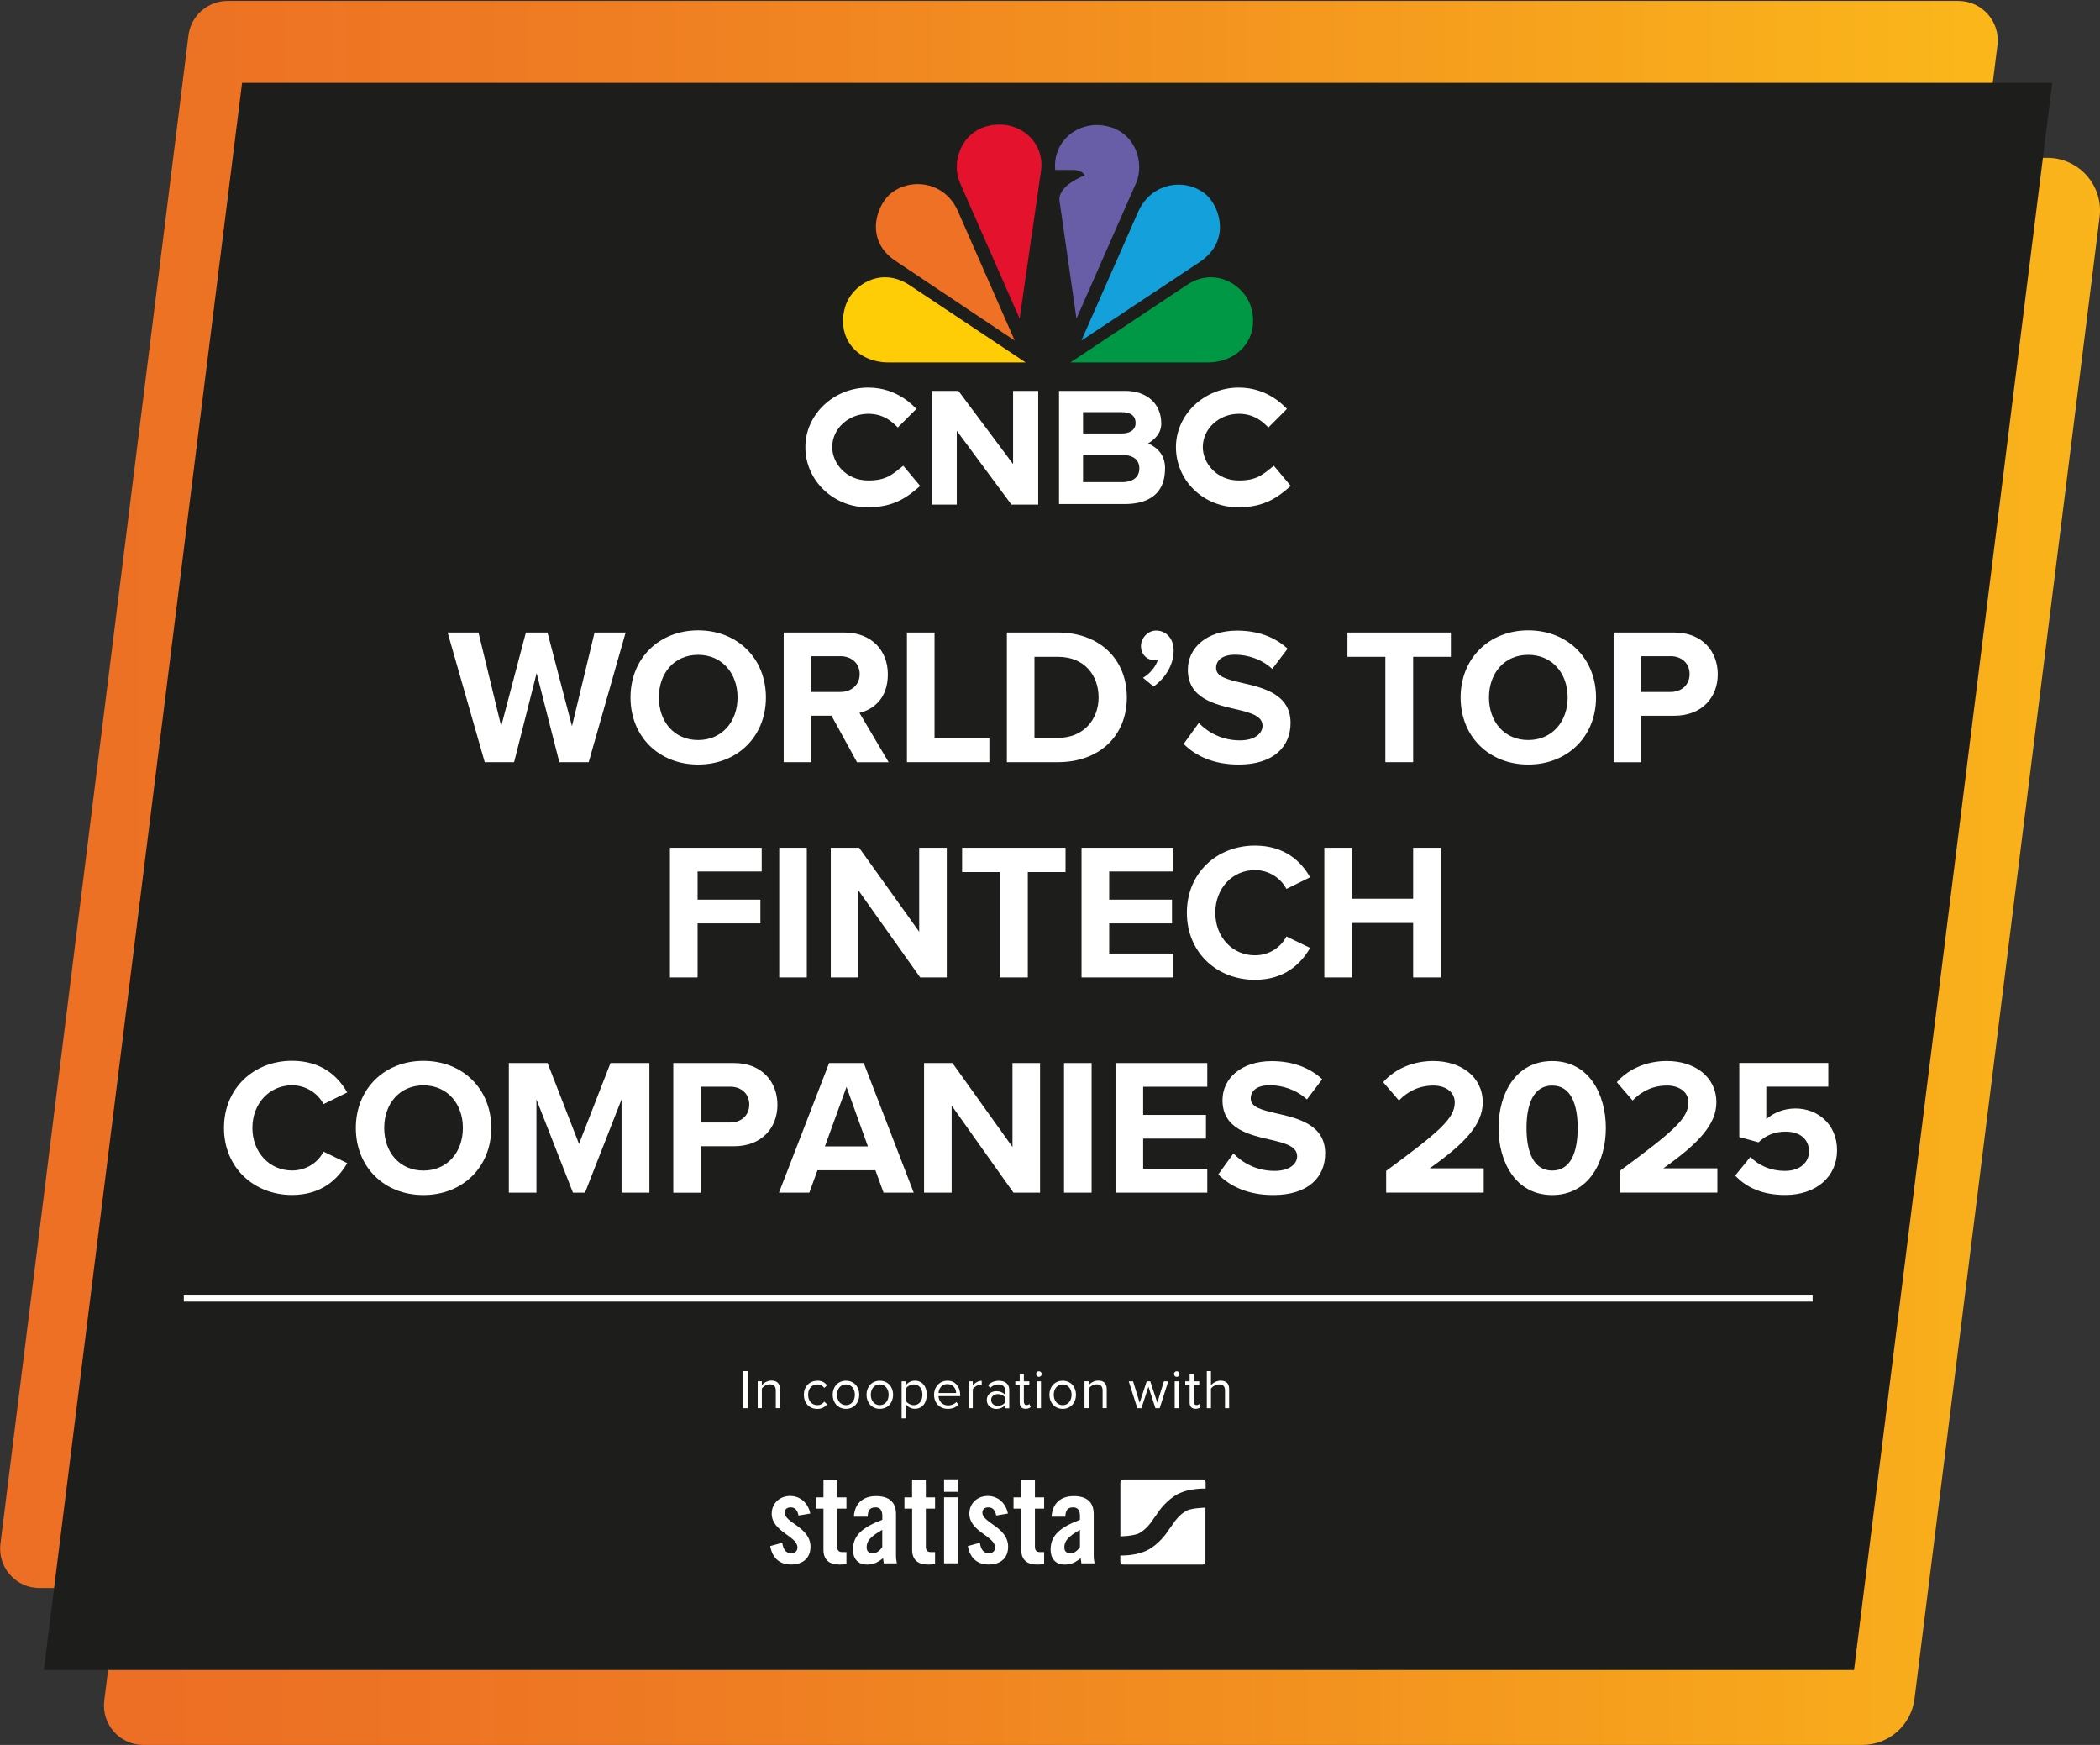
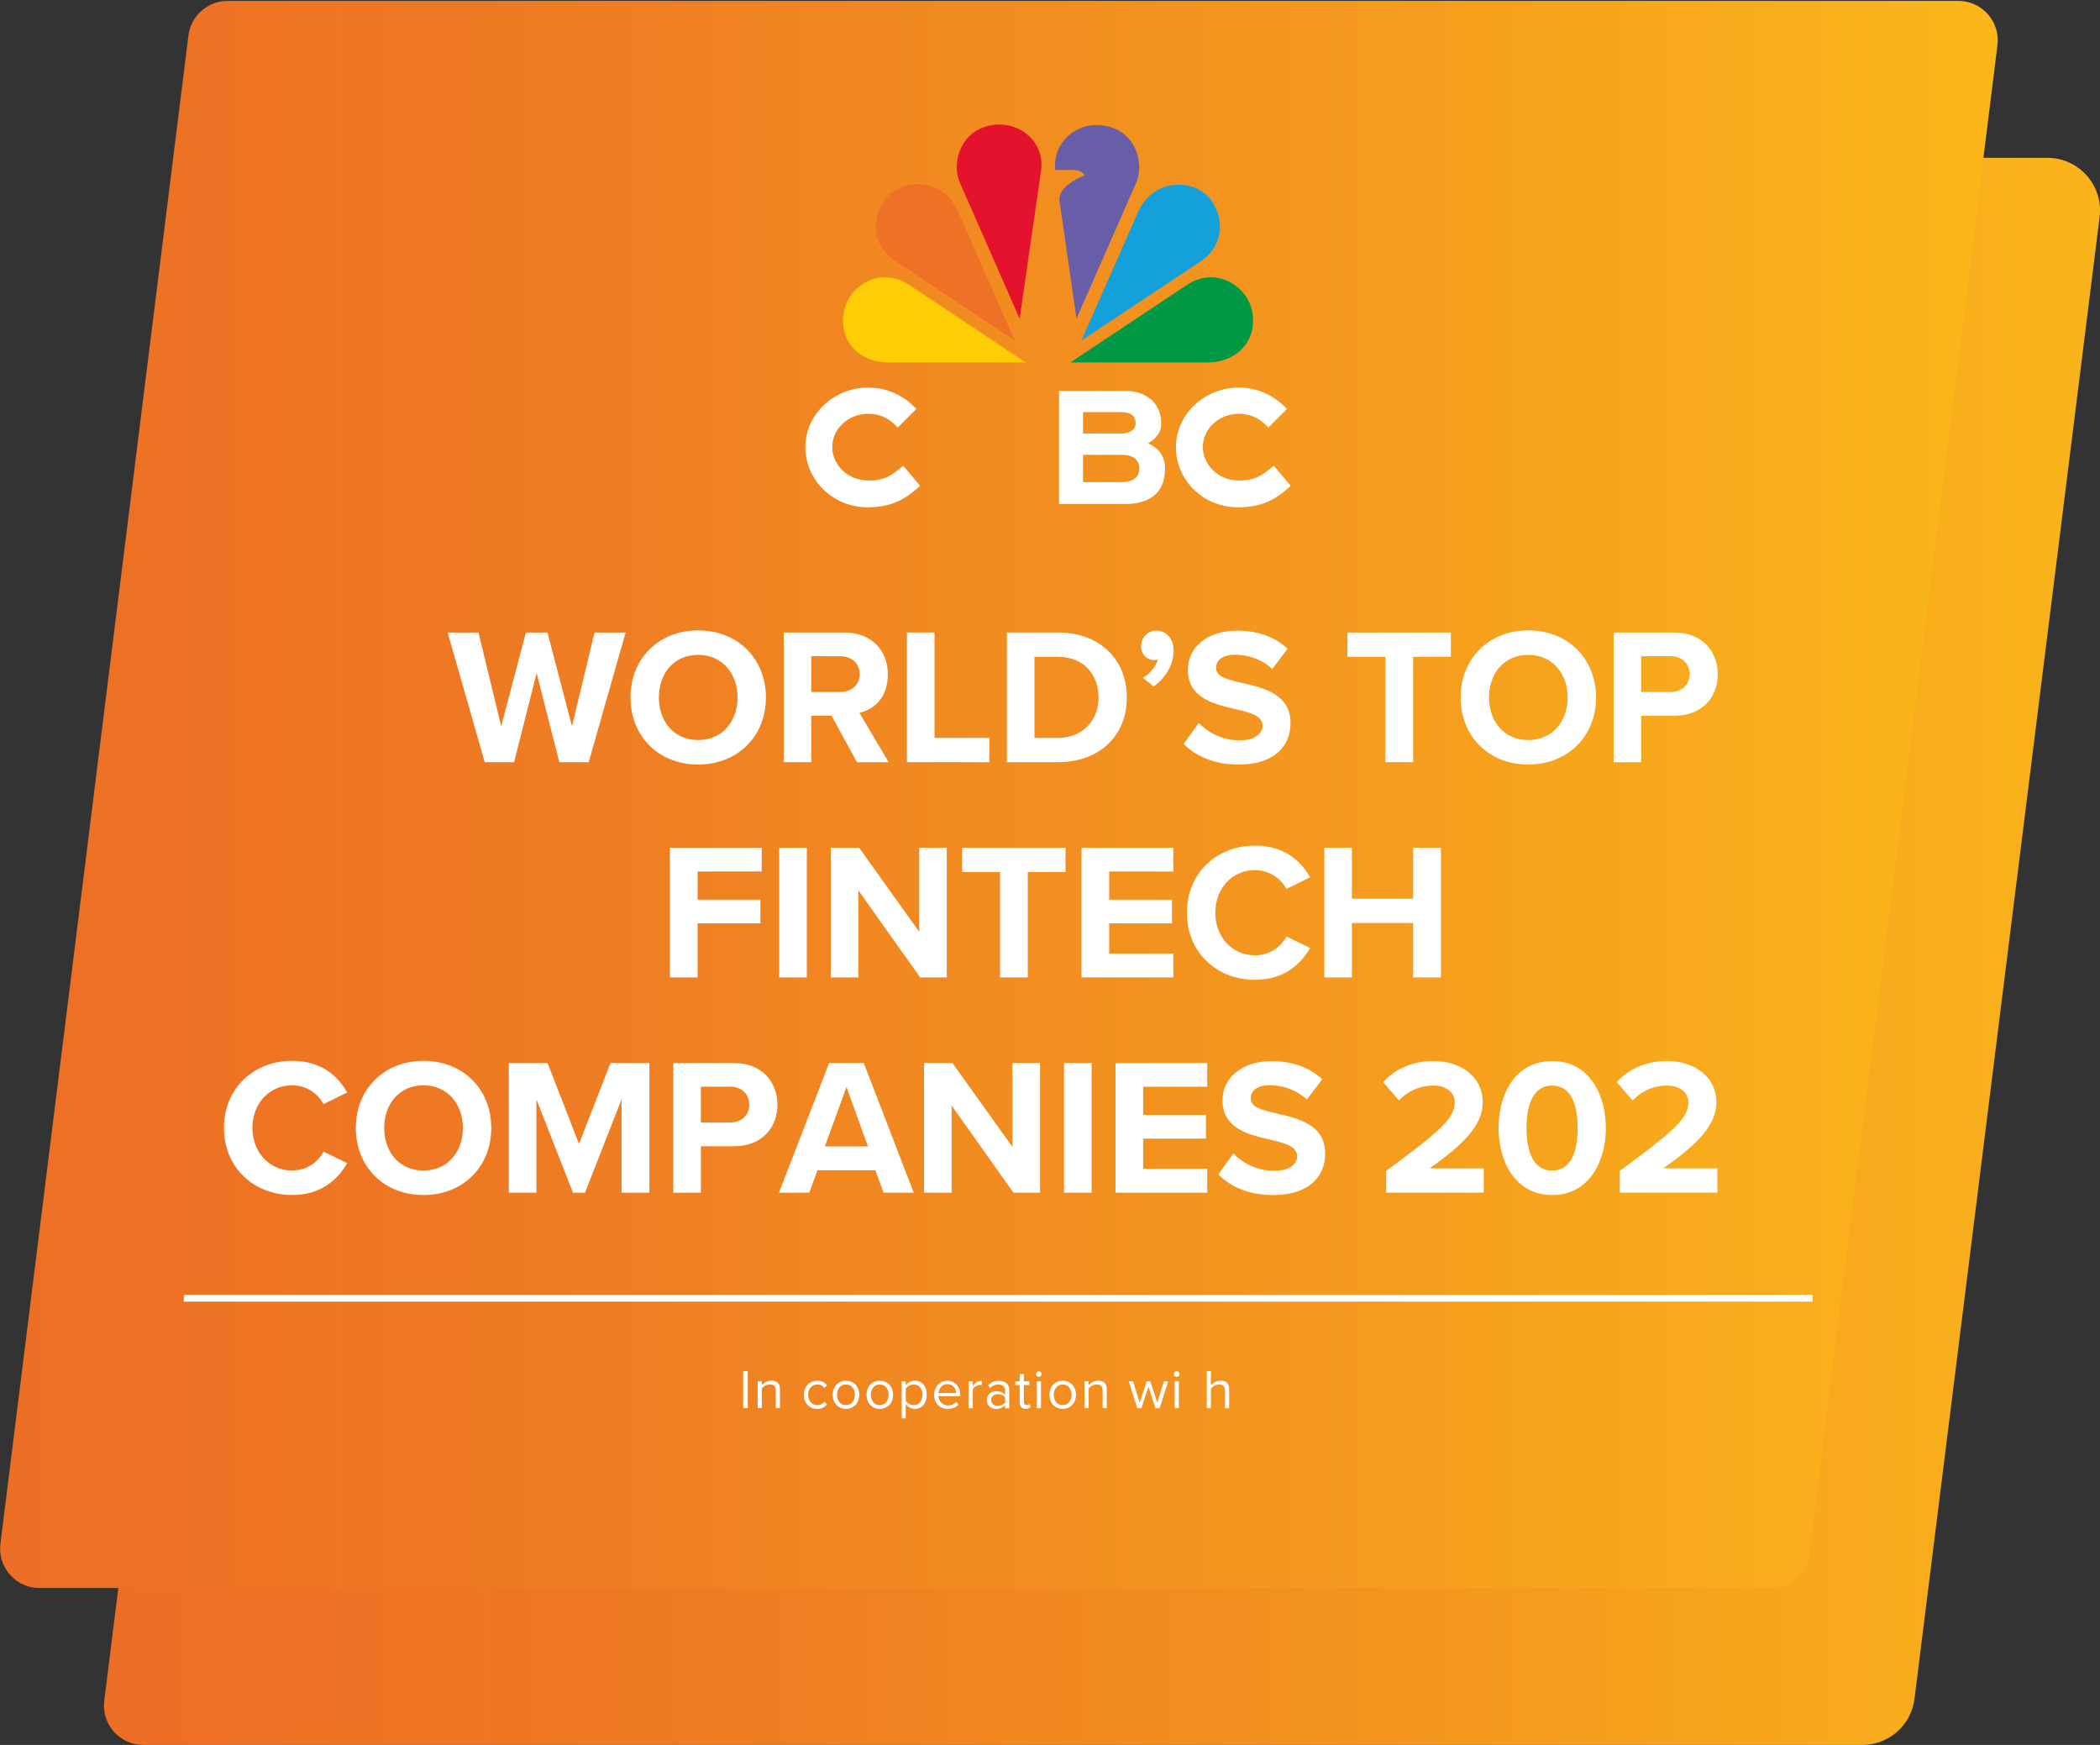
<svg xmlns="http://www.w3.org/2000/svg" xmlns:xlink="http://www.w3.org/1999/xlink" id="Layer_1" version="1.1" viewBox="0 0 318.98 265">
  <rect x="0" y="0" width="318.98" height="265" fill="#333333" stroke="none" />
  <defs>
    <style>
      .st0, .st1 {
        fill: none;
      }

      .st2 {
        fill: url(#Unbenannter_Verlauf_2);
      }

      .st3 {
        fill: #1d1d1b;
      }

      .st4 {
        fill: #e4122c;
      }

      .st5 {
        fill: #ffcd06;
      }

      .st6 {
        clip-path: url(#clippath-1);
      }

      .st7 {
        clip-path: url(#clippath-3);
      }

      .st8 {
        clip-path: url(#clippath-4);
      }

      .st9 {
        clip-path: url(#clippath-2);
      }

      .st10 {
        clip-path: url(#clippath-5);
      }

      .st11 {
        fill: #ee7126;
      }

      .st1 {
        stroke: #fff;
        stroke-miterlimit: 10;
        stroke-width: 1.05px;
      }

      .st12 {
        fill: #fff;
      }

      .st13 {
        fill: #009845;
      }

      .st14 {
        fill: url(#Unbenannter_Verlauf_21);
      }

      .st15 {
        fill: #13a0db;
      }

      .st16 {
        clip-path: url(#clippath);
      }

      .st17 {
        fill: #685ea7;
      }
    </style>
    <clipPath id="clippath">
      <rect class="st0" x=".02" y=".14" width="318.97" height="264.86" />
    </clipPath>
    <clipPath id="clippath-1">
      <path class="st0" d="M45.08,23.97l-29.24,234.28c-.46,3.58,2.32,6.75,5.93,6.75h261.11c4.03,0,7.42-3,7.92-6.99l28.12-225.06c.04-.31.06-.62.06-.93v-.16c-.04-4.3-3.55-7.89-7.99-7.89H45.08Z" />
    </clipPath>
    <linearGradient id="Unbenannter_Verlauf_2" data-name="Unbenannter Verlauf 2" x1="1931.07" y1="-352.14" x2="1932.13" y2="-352.14" gradientTransform="translate(-555139.29 -101090.03) scale(287.49 -287.49)" gradientUnits="userSpaceOnUse">
      <stop offset="0" stop-color="#ed6f25" />
      <stop offset=".22" stop-color="#ee7823" />
      <stop offset=".59" stop-color="#f3931f" />
      <stop offset="1" stop-color="#fbb81a" />
    </linearGradient>
    <clipPath id="clippath-2">
      <path class="st0" d="M34.56.14c-3,0-5.54,2.23-5.93,5.21L.07,234.43c-.03.25-.05.5-.05.74v.07c.02,3.23,2.65,5.93,5.98,5.93h262.91c3,0,5.54-2.23,5.93-5.21L303.4,6.89c.46-3.58-2.32-6.75-5.93-6.75H34.56Z" />
    </clipPath>
    <linearGradient id="Unbenannter_Verlauf_21" data-name="Unbenannter Verlauf 2" x1="1931.08" y1="-352.13" x2="1932.13" y2="-352.13" gradientTransform="translate(-555588.85 -101191.13) scale(287.71 -287.71)" xlink:href="#Unbenannter_Verlauf_2" />
    <clipPath id="clippath-3">
-       <rect class="st0" x=".02" y=".14" width="318.97" height="264.86" />
-     </clipPath>
+       </clipPath>
    <clipPath id="clippath-4">
      <rect class="st0" x=".02" y=".14" width="318.97" height="264.86" />
    </clipPath>
    <clipPath id="clippath-5">
      <rect class="st0" x=".02" y=".14" width="318.97" height="264.86" />
    </clipPath>
  </defs>
  <g class="st16">
    <g class="st6">
      <rect class="st2" x="15.38" y="23.97" width="303.61" height="241.03" />
    </g>
    <g class="st9">
      <rect class="st14" x=".02" y=".14" width="303.84" height="241.03" />
    </g>
    <g class="st7">
      <polygon class="st3" points="281.62 253.62 6.66 253.62 36.77 12.58 311.73 12.58 281.62 253.62" />
      <path class="st12" d="M139.09,47.11c-.05-.03-.1-.06-.15-.09l.71.48-.56-.39Z" />
      <path class="st12" d="M121.29,230.17c-.15-.8-.52-1.25-1.19-1.25-.54,0-.91.28-.91.8,0,1.57,3.92,2.2,3.92,5.18,0,1.79-1.23,2.7-2.93,2.7-1.83,0-2.87-1.04-3.19-2.8l1.83-.5c.13.84.43,1.59,1.38,1.59.54,0,.93-.32.93-.88,0-1.73-3.91-2.39-3.91-5.13,0-1.59,1.23-2.69,2.8-2.69s2.74,1.1,3.06,2.67l-1.77.3Z" />
      <path class="st12" d="M123.92,229.11v-1.71h1.16v-2.7h2.09v2.7h1.4v1.71h-1.4v5.78c0,.52.22.82.71.82h.69v1.79c-.28.07-.52.11-1.05.11-1.57,0-2.44-.73-2.44-2.25v-6.25h-1.16Z" />
      <path class="st12" d="M129.7,230.34c.11-2.03,1.4-3.13,3.36-3.13s3.04.89,3.04,2.72v6.43c0,.32.07.73.13,1.06h-1.99c-.02-.28-.09-.54-.11-.78-.78.63-1.44.97-2.44.97-1.42,0-2.13-.97-2.13-2.25,0-2.2,1.45-3.41,4.46-4.55v-.6c0-.84-.34-1.29-1.03-1.29-.95,0-1.16.56-1.19,1.42h-2.09ZM134.01,232.33c-1.9,1.08-2.37,1.77-2.37,2.65,0,.65.34.91.97.91.58,0,1.04-.43,1.4-.93v-2.63Z" />
      <path class="st12" d="M137.38,229.11v-1.71h1.16v-2.7h2.09v2.7h1.4v1.71h-1.4v5.78c0,.52.22.82.71.82h.69v1.79c-.28.07-.52.11-1.04.11-1.57,0-2.44-.73-2.44-2.25v-6.25h-1.16Z" />
      <path class="st12" d="M143.4,224.66h2.09v1.9h-2.09v-1.9ZM143.4,227.39h2.09v10.03h-2.09v-10.03Z" />
      <path class="st12" d="M151.32,230.17c-.15-.8-.52-1.25-1.19-1.25-.54,0-.91.28-.91.8,0,1.57,3.91,2.2,3.91,5.18,0,1.79-1.23,2.7-2.93,2.7-1.83,0-2.87-1.04-3.19-2.8l1.83-.5c.13.84.43,1.59,1.38,1.59.54,0,.93-.32.93-.88,0-1.73-3.91-2.39-3.91-5.13,0-1.59,1.23-2.69,2.8-2.69s2.74,1.1,3.06,2.67l-1.77.3Z" />
      <path class="st12" d="M153.95,229.11v-1.71h1.16v-2.7h2.09v2.7h1.4v1.71h-1.4v5.78c0,.52.22.82.71.82h.69v1.79c-.28.07-.52.11-1.04.11-1.57,0-2.44-.73-2.44-2.25v-6.25h-1.16Z" />
      <path class="st12" d="M159.73,230.34c.11-2.03,1.4-3.13,3.36-3.13s3.04.89,3.04,2.72v6.43c0,.32.07.73.13,1.06h-2c-.02-.28-.09-.54-.11-.78-.78.63-1.44.97-2.44.97-1.42,0-2.13-.97-2.13-2.25,0-2.2,1.45-3.41,4.46-4.55v-.6c0-.84-.34-1.29-1.03-1.29-.95,0-1.15.56-1.19,1.42h-2.09ZM164.04,232.33c-1.9,1.08-2.37,1.77-2.37,2.65,0,.65.34.91.97.91.58,0,1.04-.43,1.4-.93v-2.63Z" />
      <path class="st12" d="M182.66,224.68h-12.03c-.25,0-.45.2-.45.45v8.19s.04,0,.07,0c0,0,1.95-.04,2.78-.47,1.03-.54,1.8-1.64,1.8-1.64.2-.28.41-.59.48-.69.07-.1.14-.2.16-.22.02-.02.1-.14.15-.2.05-.07.25-.35.44-.64,0,0,1.17-1.69,2.84-2.56,1.8-.94,4.19-.83,4.19-.83.01,0,.03,0,.04,0v-.93c0-.25-.2-.45-.45-.45M180.21,229.44c-1.03.54-1.8,1.65-1.8,1.65-.2.28-.41.59-.48.69-.07.1-.14.2-.16.22-.02.02-.1.14-.15.2-.05.07-.25.35-.44.64,0,0-1.17,1.69-2.84,2.56-1.73.9-3.99.84-4.17.83v.93c0,.25.2.45.45.45h12.03c.25,0,.45-.2.45-.45v-8.2s-.08.01-.12.01c0,0-1.95.04-2.79.47" />
    </g>
    <path class="st12" d="M112.88,213.86v-5.63h.7v5.63h-.7Z" />
    <path class="st12" d="M117.84,213.86v-2.67c0-.72-.36-.95-.91-.95-.5,0-.97.3-1.21.63v2.98h-.63v-4.08h.63v.59c.29-.34.84-.69,1.45-.69.85,0,1.3.43,1.3,1.32v2.86h-.63Z" />
    <path class="st12" d="M124.13,209.68c.74,0,1.18.3,1.49.71l-.42.39c-.27-.37-.62-.53-1.04-.53-.87,0-1.41.67-1.41,1.57s.54,1.58,1.41,1.58c.42,0,.77-.17,1.04-.53l.42.39c-.31.41-.75.71-1.49.71-1.22,0-2.03-.93-2.03-2.14s.82-2.13,2.03-2.13Z" />
    <path class="st12" d="M126.48,211.82c0-1.18.78-2.13,2.02-2.13s2.02.95,2.02,2.13-.78,2.14-2.02,2.14-2.02-.96-2.02-2.14ZM129.85,211.82c0-.83-.48-1.57-1.35-1.57s-1.36.74-1.36,1.57.49,1.58,1.36,1.58,1.35-.74,1.35-1.58Z" />
    <path class="st12" d="M131.62,211.82c0-1.18.78-2.13,2.02-2.13s2.02.95,2.02,2.13-.78,2.14-2.02,2.14-2.02-.96-2.02-2.14ZM134.98,211.82c0-.83-.48-1.57-1.35-1.57s-1.36.74-1.36,1.57.49,1.58,1.36,1.58,1.35-.74,1.35-1.58Z" />
    <path class="st12" d="M137.58,215.41h-.63v-5.63h.63v.61c.3-.41.8-.71,1.38-.71,1.07,0,1.81.81,1.81,2.13s-.74,2.14-1.81,2.14c-.56,0-1.05-.26-1.38-.72v2.17ZM138.8,210.25c-.5,0-1,.29-1.22.65v1.84c.22.35.72.66,1.22.66.82,0,1.31-.67,1.31-1.58s-.49-1.57-1.31-1.57Z" />
    <path class="st12" d="M143.89,209.68c1.23,0,1.96.96,1.96,2.19v.16h-3.3c.05.77.59,1.41,1.47,1.41.46,0,.94-.19,1.26-.51l.3.41c-.4.41-.95.62-1.62.62-1.21,0-2.08-.87-2.08-2.14,0-1.18.84-2.13,2.01-2.13ZM142.55,211.56h2.68c0-.61-.41-1.36-1.34-1.36-.87,0-1.3.73-1.33,1.36Z" />
    <path class="st12" d="M147.13,213.86v-4.08h.63v.66c.33-.43.8-.74,1.36-.74v.65c-.08-.02-.15-.03-.25-.03-.39,0-.92.32-1.11.65v2.89h-.63Z" />
    <path class="st12" d="M152.67,213.86v-.46c-.34.37-.8.57-1.35.57-.69,0-1.43-.46-1.43-1.35s.73-1.34,1.43-1.34c.56,0,1.02.18,1.35.56v-.73c0-.55-.44-.86-1.03-.86-.49,0-.89.18-1.25.56l-.3-.44c.44-.46.96-.67,1.63-.67.86,0,1.58.39,1.58,1.38v2.8h-.63ZM152.67,212.23c-.24-.34-.67-.51-1.12-.51-.59,0-1,.37-1,.89s.41.89,1,.89c.45,0,.88-.17,1.12-.51v-.77Z" />
    <path class="st12" d="M154.89,213.01v-2.67h-.67v-.56h.67v-1.11h.63v1.11h.83v.56h-.83v2.53c0,.3.14.52.41.52.18,0,.35-.08.43-.17l.19.47c-.16.15-.39.26-.76.26-.6,0-.9-.35-.9-.95Z" />
    <path class="st12" d="M157.38,208.67c0-.24.19-.42.42-.42s.43.19.43.42-.19.43-.43.43-.42-.19-.42-.43ZM157.49,213.86v-4.08h.63v4.08h-.63Z" />
    <path class="st12" d="M159.4,211.82c0-1.18.78-2.13,2.02-2.13s2.02.95,2.02,2.13-.78,2.14-2.02,2.14-2.02-.96-2.02-2.14ZM162.77,211.82c0-.83-.48-1.57-1.35-1.57s-1.36.74-1.36,1.57.49,1.58,1.36,1.58,1.35-.74,1.35-1.58Z" />
    <path class="st12" d="M167.48,213.86v-2.67c0-.72-.36-.95-.91-.95-.5,0-.97.3-1.21.63v2.98h-.63v-4.08h.63v.59c.29-.34.84-.69,1.45-.69.85,0,1.3.43,1.3,1.32v2.86h-.63Z" />
    <path class="st12" d="M175.5,213.86l-1.06-3.27-1.06,3.27h-.63l-1.3-4.08h.66l1,3.25,1.07-3.25h.54l1.07,3.25,1-3.25h.66l-1.3,4.08h-.63Z" />
    <path class="st12" d="M178.32,208.67c0-.24.19-.42.42-.42s.43.19.43.42-.19.43-.43.43-.42-.19-.42-.43ZM178.43,213.86v-4.08h.63v4.08h-.63Z" />
-     <path class="st12" d="M180.7,213.01v-2.67h-.67v-.56h.67v-1.11h.63v1.11h.83v.56h-.83v2.53c0,.3.14.52.41.52.18,0,.35-.08.43-.17l.19.47c-.16.15-.39.26-.76.26-.6,0-.9-.35-.9-.95Z" />
    <path class="st12" d="M186.07,213.86v-2.68c0-.72-.37-.93-.92-.93-.49,0-.96.3-1.21.63v2.98h-.63v-5.63h.63v2.14c.29-.34.84-.69,1.46-.69.85,0,1.3.41,1.3,1.3v2.88h-.63Z" />
    <g class="st8">
      <line class="st1" x1="27.92" y1="197.15" x2="275.33" y2="197.15" />
    </g>
    <path class="st12" d="M84.96,115.75l-3.45-13.52-3.42,13.52h-4.46l-5.64-19.69h4.69l3.45,14.23,3.75-14.23h3.28l3.72,14.23,3.43-14.23h4.72l-5.61,19.69h-4.46Z" />
    <g>
      <path class="st12" d="M106.04,95.73c5.96,0,10.3,4.25,10.3,10.19s-4.34,10.19-10.3,10.19-10.27-4.25-10.27-10.19,4.34-10.19,10.27-10.19ZM106.04,99.45c-3.63,0-5.96,2.78-5.96,6.47s2.33,6.47,5.96,6.47,5.99-2.8,5.99-6.47-2.36-6.47-5.99-6.47Z" />
      <path class="st12" d="M130.17,115.75l-3.87-7.06h-3.07v7.06h-4.19v-19.69h9.21c4.1,0,6.61,2.69,6.61,6.35s-2.19,5.34-4.31,5.85l4.43,7.5h-4.81ZM127.63,99.66h-4.4v5.43h4.4c1.68,0,2.95-1.06,2.95-2.72s-1.27-2.72-2.95-2.72Z" />
      <path class="st12" d="M137.76,115.75v-19.69h4.19v16h8.33v3.69h-12.52Z" />
      <path class="st12" d="M152.94,115.75v-19.69h7.77c6.17,0,10.45,3.93,10.45,9.86s-4.28,9.83-10.45,9.83h-7.77ZM157.13,112.06h3.57c3.9,0,6.17-2.81,6.17-6.14s-2.13-6.17-6.17-6.17h-3.57v12.31Z" />
      <path class="st12" d="M173.61,102.93c.94-.5,2.04-1.74,2.27-2.8-.09.06-.35.12-.56.12-1.12,0-2.01-.89-2.01-2.13s1.06-2.36,2.3-2.36c1.39,0,2.66,1.09,2.66,3.01,0,2.21-1.24,4.19-3.04,5.49l-1.62-1.33Z" />
      <path class="st12" d="M182.08,109.78c1.39,1.45,3.54,2.66,6.26,2.66,2.3,0,3.43-1.09,3.43-2.21,0-1.48-1.71-1.98-3.99-2.51-3.22-.74-7.35-1.62-7.35-6.02,0-3.28,2.83-5.93,7.47-5.93,3.13,0,5.73.95,7.68,2.75l-2.33,3.07c-1.59-1.48-3.72-2.16-5.64-2.16s-2.89.83-2.89,2.01c0,1.33,1.65,1.74,3.93,2.27,3.25.74,7.38,1.71,7.38,6.08,0,3.6-2.57,6.32-7.88,6.32-3.78,0-6.5-1.27-8.36-3.13l2.3-3.19Z" />
      <path class="st12" d="M210.43,115.75v-16h-5.76v-3.69h15.71v3.69h-5.73v16h-4.22Z" />
      <path class="st12" d="M232.13,95.73c5.96,0,10.3,4.25,10.3,10.19s-4.34,10.19-10.3,10.19-10.27-4.25-10.27-10.19,4.34-10.19,10.27-10.19ZM232.13,99.45c-3.63,0-5.96,2.78-5.96,6.47s2.33,6.47,5.96,6.47,5.99-2.8,5.99-6.47-2.36-6.47-5.99-6.47Z" />
      <path class="st12" d="M245.1,115.75v-19.69h9.21c4.28,0,6.61,2.89,6.61,6.35s-2.36,6.29-6.61,6.29h-5.02v7.06h-4.19ZM253.75,99.66h-4.46v5.43h4.46c1.65,0,2.89-1.06,2.89-2.72s-1.24-2.72-2.89-2.72Z" />
    </g>
    <g>
      <path class="st12" d="M101.76,148.44v-19.69h13.94v3.6h-9.74v4.28h9.54v3.6h-9.54v8.21h-4.19Z" />
      <path class="st12" d="M118.36,148.44v-19.69h4.19v19.69h-4.19Z" />
      <path class="st12" d="M139.77,148.44l-9.39-13.23v13.23h-4.19v-19.69h4.31l9.12,12.75v-12.75h4.19v19.69h-4.04Z" />
    </g>
    <g>
      <path class="st12" d="M151.9,148.44v-16h-5.76v-3.69h15.71v3.69h-5.73v16h-4.22Z" />
      <path class="st12" d="M164.28,148.44v-19.69h13.94v3.6h-9.74v4.28h9.54v3.6h-9.54v4.58h9.74v3.63h-13.94Z" />
      <path class="st12" d="M180.28,138.61c0-6.05,4.58-10.19,10.33-10.19,4.49,0,7,2.36,8.39,4.81l-3.6,1.77c-.83-1.59-2.6-2.86-4.78-2.86-3.42,0-6.02,2.75-6.02,6.47s2.6,6.47,6.02,6.47c2.19,0,3.96-1.24,4.78-2.86l3.6,1.74c-1.42,2.45-3.9,4.84-8.39,4.84-5.76,0-10.33-4.13-10.33-10.19Z" />
    </g>
    <path class="st12" d="M214.65,148.44v-8.27h-9.3v8.27h-4.19v-19.69h4.19v7.74h9.3v-7.74h4.22v19.69h-4.22Z" />
    <g>
      <path class="st12" d="M34.02,171.29c0-6.05,4.58-10.19,10.33-10.19,4.49,0,7,2.36,8.39,4.81l-3.6,1.77c-.83-1.59-2.6-2.86-4.78-2.86-3.42,0-6.02,2.75-6.02,6.47s2.6,6.47,6.02,6.47c2.19,0,3.96-1.24,4.78-2.86l3.6,1.74c-1.42,2.45-3.9,4.84-8.39,4.84-5.76,0-10.33-4.13-10.33-10.19Z" />
      <path class="st12" d="M64.32,161.11c5.96,0,10.3,4.25,10.3,10.19s-4.34,10.19-10.3,10.19-10.27-4.25-10.27-10.19,4.34-10.19,10.27-10.19ZM64.32,164.83c-3.63,0-5.96,2.78-5.96,6.47s2.33,6.47,5.96,6.47,5.99-2.8,5.99-6.47-2.36-6.47-5.99-6.47Z" />
      <path class="st12" d="M94.41,181.13v-14.17l-5.55,14.17h-1.83l-5.55-14.17v14.17h-4.19v-19.69h5.88l4.78,12.28,4.78-12.28h5.91v19.69h-4.22Z" />
      <path class="st12" d="M102.27,181.13v-19.69h9.21c4.28,0,6.61,2.89,6.61,6.35s-2.36,6.29-6.61,6.29h-5.02v7.06h-4.19ZM110.92,165.04h-4.46v5.43h4.46c1.65,0,2.89-1.06,2.89-2.72s-1.24-2.72-2.89-2.72Z" />
      <path class="st12" d="M134.21,181.13l-1.24-3.4h-8.8l-1.24,3.4h-4.61l7.62-19.69h5.26l7.59,19.69h-4.58ZM128.58,165.07l-3.28,9.03h6.53l-3.25-9.03Z" />
      <path class="st12" d="M153.94,181.13l-9.39-13.23v13.23h-4.19v-19.69h4.31l9.12,12.75v-12.75h4.19v19.69h-4.04Z" />
      <path class="st12" d="M161.62,181.13v-19.69h4.19v19.69h-4.19Z" />
      <path class="st12" d="M169.44,181.13v-19.69h13.94v3.6h-9.74v4.28h9.54v3.6h-9.54v4.58h9.74v3.63h-13.94Z" />
      <path class="st12" d="M187.34,175.16c1.39,1.45,3.54,2.66,6.26,2.66,2.3,0,3.43-1.09,3.43-2.21,0-1.48-1.71-1.98-3.99-2.51-3.22-.74-7.35-1.62-7.35-6.02,0-3.28,2.83-5.93,7.47-5.93,3.13,0,5.73.95,7.68,2.75l-2.33,3.07c-1.59-1.48-3.72-2.16-5.64-2.16s-2.89.83-2.89,2.01c0,1.33,1.65,1.74,3.93,2.27,3.25.74,7.38,1.71,7.38,6.08,0,3.6-2.57,6.32-7.88,6.32-3.78,0-6.5-1.27-8.36-3.13l2.3-3.19Z" />
      <path class="st12" d="M210.55,181.13v-3.31c8.06-5.93,10.42-7.97,10.42-10.39,0-1.71-1.56-2.57-3.22-2.57-2.21,0-3.93.89-5.26,2.27l-2.39-2.78c1.92-2.21,4.84-3.22,7.59-3.22,4.19,0,7.53,2.36,7.53,6.29,0,3.37-2.78,6.29-8.06,10.01h8.21v3.69h-14.82Z" />
      <path class="st12" d="M235.77,161.14c5.61,0,8.15,5.08,8.15,10.16s-2.54,10.19-8.15,10.19-8.15-5.11-8.15-10.19,2.51-10.16,8.15-10.16ZM235.77,164.86c-2.83,0-3.9,2.8-3.9,6.44s1.06,6.47,3.9,6.47,3.87-2.83,3.87-6.47-1.06-6.44-3.87-6.44Z" />
      <path class="st12" d="M246.04,181.13v-3.31c8.06-5.93,10.42-7.97,10.42-10.39,0-1.71-1.56-2.57-3.22-2.57-2.21,0-3.93.89-5.26,2.27l-2.39-2.78c1.92-2.21,4.84-3.22,7.59-3.22,4.19,0,7.53,2.36,7.53,6.29,0,3.37-2.78,6.29-8.06,10.01h8.21v3.69h-14.82Z" />
-       <path class="st12" d="M265.86,175.69c1.36,1.39,3.19,2.13,5.26,2.13,2.33,0,3.66-1.33,3.66-2.95,0-1.8-1.3-3.01-3.54-3.01-1.62,0-2.95.5-4.13,1.62l-2.92-.8v-11.25h13.52v3.6h-9.42v4.93c1.03-.92,2.63-1.62,4.43-1.62,3.34,0,6.32,2.36,6.32,6.35s-3.13,6.79-7.88,6.79c-3.42,0-5.9-1.12-7.59-2.95l2.3-2.83Z" />
    </g>
    <g class="st10">
-       <polygon class="st12" points="141.51 59.36 145.58 59.36 153.88 70.48 153.88 59.36 157.7 59.36 157.7 76.63 153.63 76.63 145.33 65.42 145.33 76.63 141.51 76.63 141.51 59.36" />
      <path class="st12" d="M176.96,71.15c0,4.73-3.74,5.4-6.14,5.4h-9.96v-17.19h10.05c3.07,0,5.48,1.74,5.48,4.98,0,1.58-1.16,2.49-1.99,2.99,1.41.66,2.57,1.74,2.57,3.82M164.51,62.59v3.24h5.9c1,0,2.08-.41,2.08-1.58s-.83-1.66-2.16-1.66h-5.81ZM173.06,71.15c0-1.66-1.41-2.08-2.74-2.08h-5.81v4.15h5.98c1.08,0,2.57-.41,2.57-2.08" />
      <path class="st12" d="M196.06,73.8c-1.91,1.66-3.9,3.24-7.97,3.24-5.4,0-9.47-4.15-9.47-9.13s4.32-9.05,9.55-9.05c4.48,0,6.97,2.91,7.31,3.24l-2.82,2.82c-.66-.66-1.99-2.08-4.48-2.08-2.99,0-5.48,2.24-5.48,5.06,0,2.41,2.08,5.07,5.48,5.07,2.74,0,3.65-.91,5.31-2.24l2.57,3.07Z" />
      <path class="st12" d="M139.77,73.8c-1.91,1.66-3.9,3.24-7.97,3.24-5.31,0-9.47-4.15-9.47-9.13s4.32-9.05,9.55-9.05c4.48,0,6.97,2.91,7.31,3.24l-2.82,2.82c-.66-.66-1.99-2.08-4.48-2.08-2.99,0-5.48,2.24-5.48,5.06,0,2.41,2.08,5.07,5.48,5.07,2.74,0,3.65-.91,5.31-2.24l2.57,3.07Z" />
      <path class="st17" d="M172.56,27.8l-9.05,20.59-2.57-17.85c-.33-2.41,3.82-3.9,3.82-3.9-.41-.83-1.66-.83-1.66-.83h-2.82c-.42-4.4,3.57-7.64,7.89-6.64,4.24.91,5.73,5.48,4.4,8.64" />
      <path class="st5" d="M155.79,55.04l-17.6-11.71c-4.48-2.99-8.88.08-9.8,3.24-1.41,4.65,1.74,8.47,6.56,8.47h20.84Z" />
      <path class="st4" d="M158.12,25.98c.66-4.48-3.4-7.89-7.89-6.89-4.24.91-5.81,5.56-4.4,8.72l9.05,20.59,3.24-22.42Z" />
      <path class="st11" d="M154.13,51.72l-8.64-19.68c-1.99-4.57-7.39-5.15-10.38-2.49-2.08,1.91-3.74,7.06,1,10.13l18.02,12.04Z" />
      <path class="st13" d="M183.44,55.04c4.82,0,7.97-3.9,6.56-8.47-.91-3.16-5.4-6.23-9.8-3.24l-17.6,11.71h20.84Z" />
      <path class="st15" d="M182.28,39.76c4.65-3.16,3.07-8.22,1-10.13-2.99-2.66-8.3-2.08-10.38,2.49l-8.64,19.6,18.02-11.96Z" />
    </g>
  </g>
</svg>